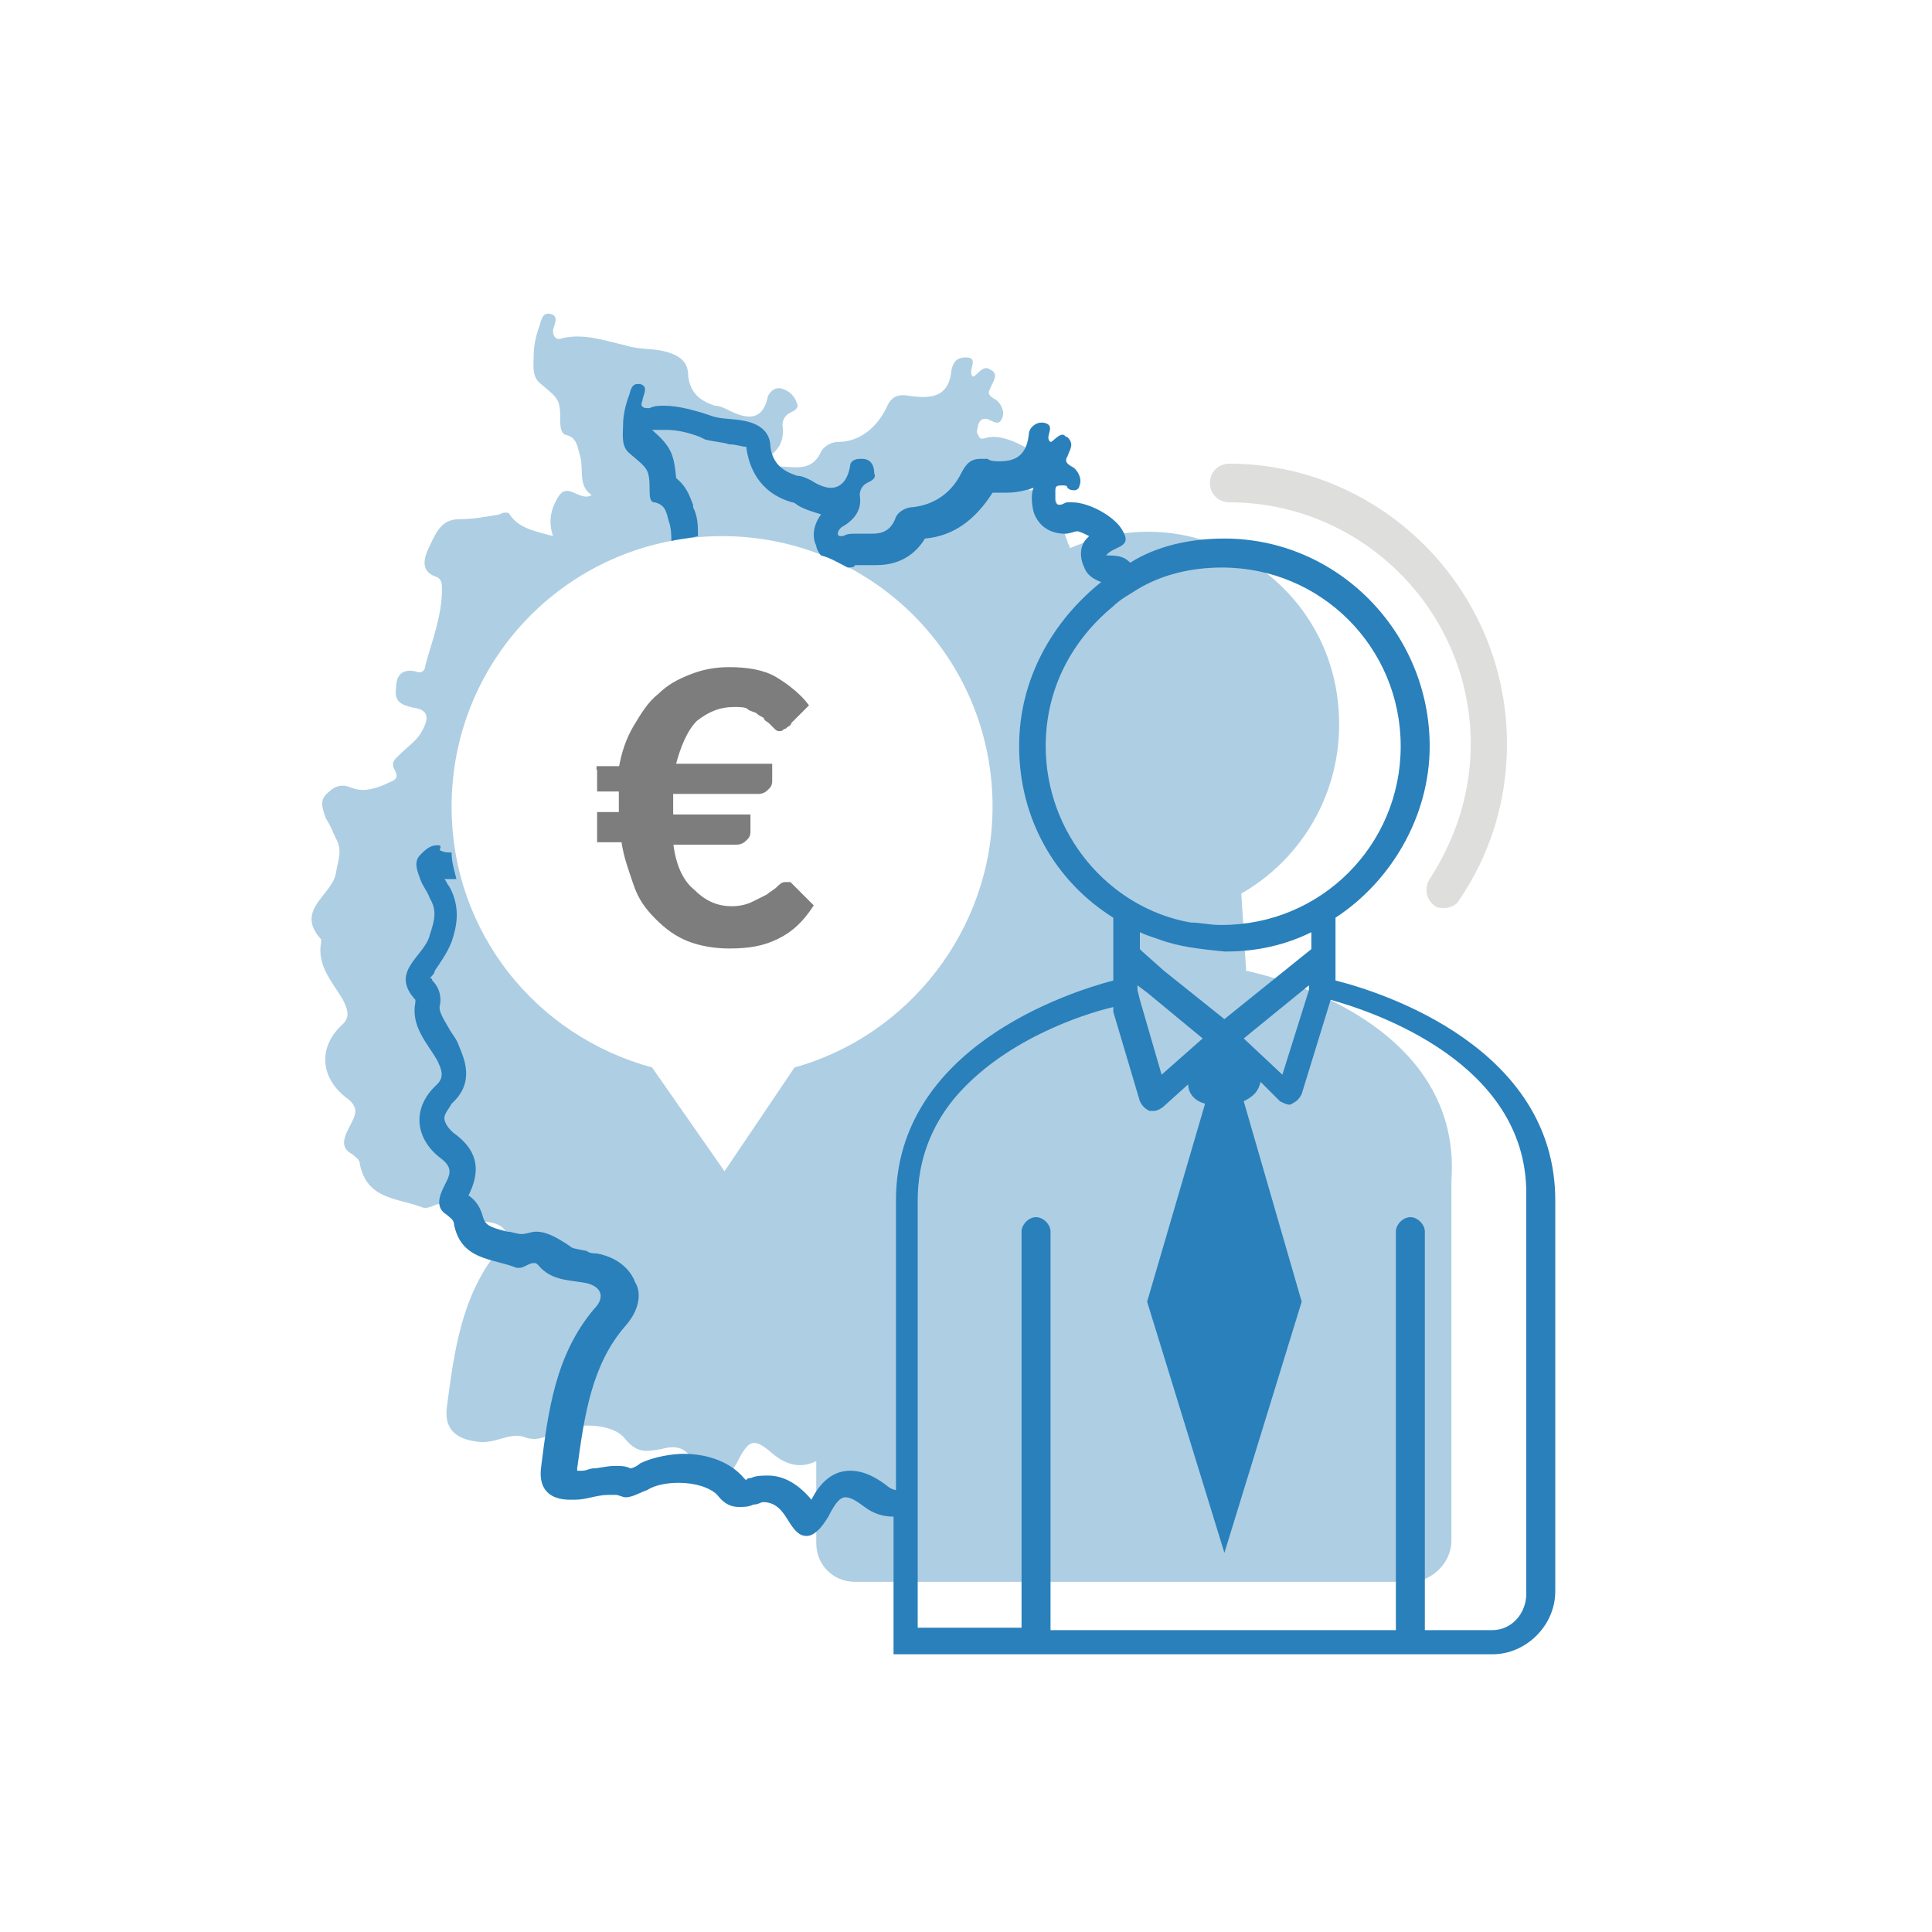
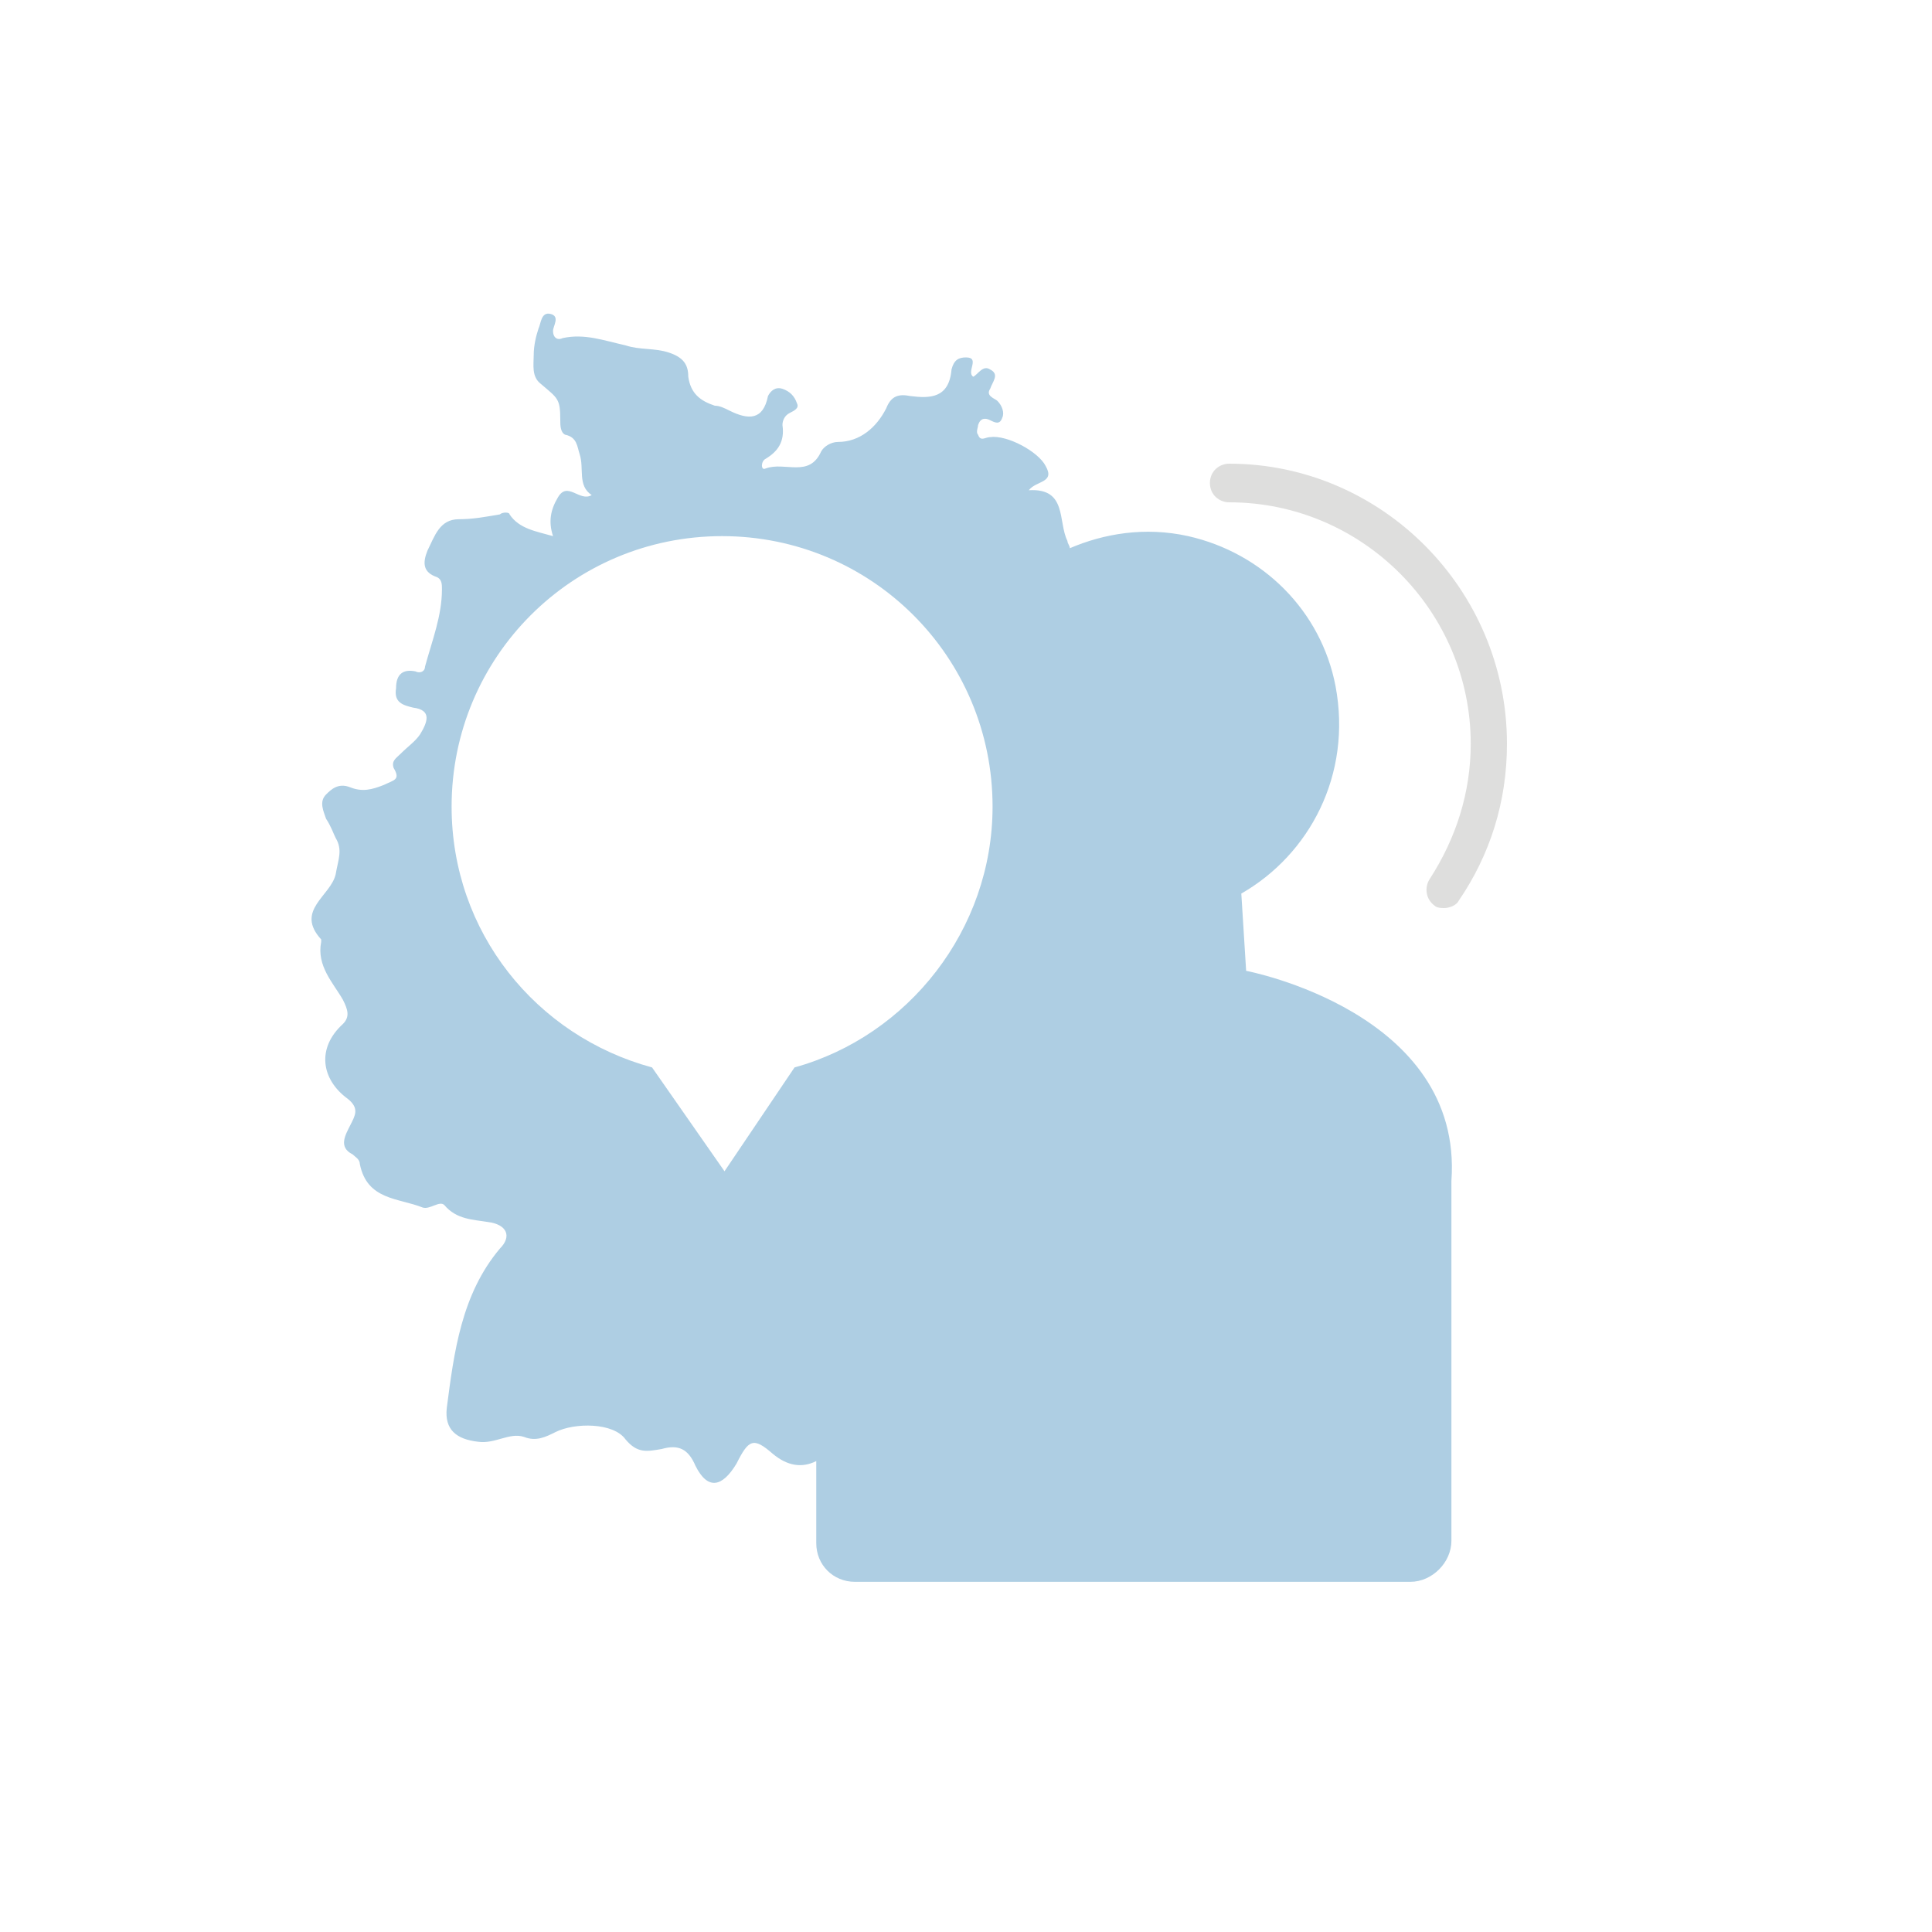
<svg xmlns="http://www.w3.org/2000/svg" version="1.1" id="Ebene_1" x="0px" y="0px" viewBox="0 0 80 80" style="enable-background:new 0 0 80 80;" xml:space="preserve">
  <style type="text/css">
	.st0{fill:#AECEE3;}
	.st1{fill:#DEDEDD;}
	.st2{fill:#2980BB;}
	.st3{fill:#7D7D7D;}
	.st4{fill:#2980BB;stroke:#2980BB;stroke-width:0.25;stroke-miterlimit:10;}
	.st5{fill:#3984B5;}
	.st6{fill:#2980BB;stroke:#2980BB;stroke-width:0.283;stroke-miterlimit:10;}
	.st7{fill:#7D7D7D;stroke:#7D7D7D;stroke-width:0.567;stroke-miterlimit:10;}
	.st8{fill:none;stroke:#AECEE3;stroke-width:1.134;stroke-linecap:round;stroke-linejoin:round;stroke-miterlimit:10;}
	.st9{fill:none;}
	.st10{fill:#FFFFFF;}
	.st11{fill:#2980BB;stroke:#2980BB;stroke-width:0.15;stroke-miterlimit:10;}
	.st12{fill:#DEDEDD;stroke:#DEDEDD;stroke-width:0.15;stroke-miterlimit:10;}
	.st13{fill:#7D7D7D;stroke:#7D7D7D;stroke-width:0.15;stroke-miterlimit:10;}
</style>
  <g>
    <path class="st0" d="M51.6,40.2l-0.2-3.2c2.8-1.6,4.6-4.9,3.9-8.6c-0.6-3.1-3-5.5-6.1-6.2c-1.8-0.4-3.5-0.1-4.9,0.5   c0-0.1-0.1-0.2-0.1-0.3c-0.4-0.8,0-2.2-1.6-2.1c0.3-0.4,1.1-0.3,0.7-1c-0.3-0.6-1.6-1.3-2.3-1.2c-0.2,0-0.4,0.2-0.5-0.1   c-0.1-0.1,0-0.3,0-0.4c0.1-0.3,0.3-0.3,0.5-0.2c0.2,0.1,0.4,0.2,0.5-0.1c0.1-0.2,0-0.5-0.2-0.7c-0.1-0.1-0.5-0.2-0.3-0.5   c0.1-0.3,0.4-0.6,0-0.8c-0.3-0.2-0.5,0.2-0.7,0.3c-0.3-0.2,0.3-0.8-0.3-0.8c-0.3,0-0.5,0.1-0.6,0.5c-0.1,1.2-0.9,1.2-1.7,1.1   c-0.5-0.1-0.8,0-1,0.5c-0.4,0.8-1.1,1.4-2,1.4c-0.3,0-0.6,0.2-0.7,0.4c-0.5,1.1-1.5,0.4-2.3,0.7c-0.2,0.1-0.2-0.3,0-0.4   c0.5-0.3,0.8-0.7,0.7-1.4c0-0.2,0.1-0.4,0.3-0.5c0.2-0.1,0.4-0.2,0.3-0.4c-0.1-0.3-0.3-0.5-0.6-0.6c-0.3-0.1-0.5,0.1-0.6,0.3   c-0.2,1-0.8,1-1.6,0.6c-0.2-0.1-0.4-0.2-0.6-0.2c-0.6-0.2-1-0.5-1.1-1.2c0-0.5-0.2-0.8-0.8-1c-0.6-0.2-1.2-0.1-1.8-0.3   c-0.9-0.2-1.7-0.5-2.6-0.3c-0.2,0.1-0.4,0-0.4-0.3c0-0.2,0.3-0.6-0.1-0.7c-0.4-0.1-0.4,0.4-0.5,0.6c-0.1,0.3-0.2,0.7-0.2,1.1   c0,0.4-0.1,0.9,0.3,1.2c0.7,0.6,0.8,0.6,0.8,1.5c0,0.2,0,0.5,0.2,0.6c0.5,0.1,0.5,0.5,0.6,0.8c0.2,0.6-0.1,1.3,0.5,1.7   c-0.5,0.3-1-0.6-1.4,0.1c-0.3,0.5-0.4,1-0.2,1.6c-0.7-0.2-1.4-0.3-1.8-0.9c0-0.1-0.3-0.1-0.4,0c-0.6,0.1-1.1,0.2-1.7,0.2   c-0.8,0-1,0.7-1.3,1.3c-0.2,0.5-0.2,0.9,0.4,1.1c0.2,0.1,0.2,0.3,0.2,0.5c0,1.1-0.4,2.1-0.7,3.2c0,0.2-0.2,0.3-0.4,0.2   c-0.5-0.1-0.8,0.1-0.8,0.7c-0.1,0.6,0.3,0.7,0.7,0.8c0.8,0.1,0.6,0.6,0.3,1.1c-0.2,0.3-0.5,0.5-0.8,0.8c-0.2,0.2-0.4,0.3-0.3,0.6   c0.3,0.5,0,0.5-0.4,0.7c-0.5,0.2-0.9,0.3-1.4,0.1c-0.5-0.2-0.8,0.1-1,0.3c-0.3,0.3-0.1,0.7,0,1c0.2,0.3,0.3,0.6,0.4,0.8   c0.3,0.5,0.1,0.9,0,1.5c-0.2,0.9-1.7,1.5-0.6,2.7c0,0,0,0.1,0,0.1c-0.2,1,0.5,1.7,0.9,2.4c0.2,0.4,0.3,0.7,0,1   c-1.1,1-0.9,2.3,0.2,3.1c0.5,0.4,0.3,0.7,0.1,1.1c-0.2,0.4-0.5,0.9,0.1,1.2c0.1,0.1,0.3,0.2,0.3,0.4c0.3,1.5,1.6,1.4,2.6,1.8   c0.3,0.1,0.7-0.3,0.9-0.1c0.5,0.6,1.2,0.6,1.8,0.7c0.8,0.1,1,0.6,0.5,1.1c-1.6,1.9-1.9,4.3-2.2,6.6c-0.1,0.9,0.4,1.3,1.3,1.4   c0.7,0.1,1.3-0.4,1.9-0.2c0.5,0.2,0.9,0,1.3-0.2c0.8-0.4,2.4-0.4,2.9,0.3c0.5,0.6,0.9,0.5,1.5,0.4c0.7-0.2,1.1,0,1.4,0.7   c0.5,1,1.1,0.9,1.7-0.1c0.5-1,0.7-1.1,1.5-0.4c0.6,0.5,1.2,0.6,1.8,0.3v3.4c0,0.9,0.7,1.6,1.6,1.6h23c0.9,0,1.7-0.8,1.7-1.7V48.9   C60.6,41.9,51.6,40.2,51.6,40.2z M32.9,44.2L30,48.5L27,44.2c-4.8-1.3-8.3-5.6-8.3-10.8c0-6.2,5-11.2,11.2-11.2s11.2,5,11.2,11.2   C41.1,38.5,37.6,42.9,32.9,44.2z" />
    <g>
-       <path class="st9" d="M46,40.6v-2.6c-2.3-1.5-3.9-4.2-3.9-7.1c0-2.8,1.3-5.2,3.4-6.8c-0.3-0.1-0.6-0.3-0.7-0.6    c-0.2-0.4-0.2-0.9,0.1-1.2c0,0,0.1-0.1,0.1-0.1c-0.2-0.1-0.4-0.2-0.5-0.2c-0.1,0-0.3,0.1-0.5,0.1c-0.6,0-1.1-0.3-1.3-0.9    c-0.2-0.4-0.1-0.8,0-1c-0.3,0.2-0.7,0.2-1.1,0.2c-0.2,0-0.4,0-0.6,0c-0.6,1.2-1.6,1.8-2.8,1.9c-0.3,0.6-0.9,1.1-2,1.1    c-0.2,0-0.3,0-0.5,0c-0.1,0-0.2,0-0.3,0c0,0,0,0,0,0c0,0,0,0-0.1,0c-0.1,0.1-0.3,0.1-0.5,0.1c-0.5,0-1-0.3-1.2-0.8    c-0.1-0.4,0-0.9,0.2-1.3c-0.3-0.1-0.6-0.2-1-0.4c-0.1,0-0.1-0.1-0.2-0.1c-1.5-0.4-1.9-1.4-1.9-2.3c-0.2-0.1-0.4-0.1-0.7-0.1    c-0.3,0-0.6-0.1-1-0.2L29,18.2c-0.5-0.2-1-0.3-1.4-0.3c-0.1,0-0.3,0-0.4,0c-0.1,0-0.1,0-0.2,0c0.8,0.6,1,1,1,2    c0.5,0.3,0.6,0.9,0.7,1.1c0,0,0,0.1,0,0.1c0.2,0.4,0.2,0.8,0.2,1.1c0,0.1,0,0.2,0,0.2c0.2,0.2,0.4,0.6,0.4,0.9    c0,0.4-0.2,0.7-0.5,0.9c-0.3,0.2-0.6,0.3-0.9,0.3c-0.1,0-0.2,0-0.3,0c0,0.1,0,0.1,0,0.2c0.1,0.4,0,0.9-0.3,1.2    c-0.2,0.2-0.5,0.3-0.8,0.3c-0.1,0-0.3,0-0.4-0.1c0,0-0.1,0-0.1,0c0,0.2-0.1,0.3-0.2,0.5c-0.1,0.1-0.2,0.3-0.3,0.3    c0,0.2,0,0.4-0.2,0.7c-0.1,0.3-0.3,0.5-0.5,0.6c-0.1,0.4-0.3,0.7-0.7,0.9c-0.3,0.8-1.1,1.2-1.5,1.4c-0.1,0.1-0.3,0.2-0.4,0.2    c-0.1,0.3-0.2,0.5-0.4,0.7c0.2,0.2,0.3,0.3,0.4,0.5c0.4,0.8-0.1,1.6-0.2,1.8c-0.2,0.4-0.5,0.6-0.8,0.9c0,0.2,0,0.5-0.1,0.7    c-0.2,0.6-0.8,0.8-1,0.9l-0.1,0c-0.5,0.2-0.9,0.3-1.3,0.3c-0.1,0-0.1,0-0.2,0c0,0.1,0.1,0.2,0.2,0.3c0.5,0.9,0.3,1.7,0.1,2.3    c-0.1,0.5-0.4,0.9-0.7,1.2c-0.1,0.1-0.2,0.2-0.2,0.3c0,0,0,0.1,0.1,0.1c0.3,0.3,0.4,0.7,0.3,1.1c0,0.2,0.1,0.4,0.4,0.9    c0.1,0.2,0.3,0.5,0.4,0.7c0.2,0.4,0.7,1.5-0.3,2.4c-0.2,0.1-0.3,0.3-0.3,0.6c0,0.2,0.2,0.5,0.5,0.7c0.9,0.6,1,1.5,0.5,2.5    c0.2,0.2,0.5,0.5,0.6,0.9c0.1,0.3,0.1,0.4,1,0.6c0.2,0.1,0.4,0.1,0.6,0.2c0.2-0.1,0.4-0.1,0.6-0.1c0.4,0,0.8,0.2,1.1,0.5    c0.1,0.1,0.2,0.2,0.7,0.2c0.1,0,0.3,0,0.4,0.1c1.1,0.2,1.5,0.8,1.6,1.2c0.1,0.3,0.2,1-0.4,1.8c-1.4,1.6-1.6,3.7-2,5.9l0,0.1v0    c0,0,0.1,0,0.2,0c0,0,0,0,0,0c0.1,0,0.3,0,0.5-0.1c0.3-0.1,0.6-0.1,0.9-0.1c0.2,0,0.4,0,0.6,0.1h0c0.1,0,0.3-0.1,0.4-0.2    c0.6-0.3,1.4-0.4,1.8-0.4c1.1,0,2,0.3,2.5,1c0,0.1,0.1,0.1,0.1,0.1c0,0,0,0,0.2-0.1c0.3-0.1,0.5-0.1,0.7-0.1c0.7,0,1.3,0.3,1.8,1    c0.3-0.5,0.8-1.2,1.6-1.2c0.6,0,1,0.3,1.5,0.6c0.1,0.1,0.3,0.2,0.5,0.2v-12C36.9,43.4,44.1,41.1,46,40.6z M18.3,41.7L18.3,41.7    L18.3,41.7z" />
-       <path class="st9" d="M48.1,44.5l1.7-1.5l-2.2-1.8c-0.1,0.1-0.2,0.1-0.3,0.2L48.1,44.5z" />
-       <path class="st9" d="M47.1,39.4l0.1,0.1c0.1-0.2,0.3-0.4,0.6-0.5c-0.3-0.1-0.5-0.2-0.8-0.3C47.1,38.7,47.1,39.4,47.1,39.4z" />
      <polygon class="st9" points="53.1,44.5 54.2,41 54.2,40.8 51.5,43   " />
      <path class="st1" d="M50.9,20.8c5.5,0,10,4.5,10,10c0,2-0.6,3.9-1.7,5.6c-0.2,0.3-0.2,0.8,0.2,1.1c0.1,0.1,0.3,0.1,0.4,0.1    c0.2,0,0.5-0.1,0.6-0.3c1.3-1.9,2-4.1,2-6.5c0-6.4-5.2-11.6-11.5-11.6c-0.4,0-0.8,0.3-0.8,0.8S50.5,20.8,50.9,20.8z" />
-       <path class="st2" d="M55.3,40.6v-2.6c2.3-1.5,3.9-4.2,3.9-7.1c0-4.7-3.8-8.6-8.5-8.6c-1.4,0-2.8,0.3-3.9,1    c-0.2-0.2-0.4-0.3-0.9-0.3c0,0-0.1,0-0.1,0c0.3-0.4,1.1-0.3,0.7-1c-0.3-0.6-1.4-1.2-2.1-1.2c-0.1,0-0.1,0-0.2,0    c-0.1,0-0.2,0.1-0.3,0.1c-0.1,0-0.2,0-0.2-0.2c0-0.1,0-0.3,0-0.4c0-0.2,0.1-0.2,0.3-0.2c0.1,0,0.2,0,0.2,0.1    c0.1,0.1,0.2,0.1,0.3,0.1c0.1,0,0.2-0.1,0.2-0.2c0.1-0.2,0-0.5-0.2-0.7c-0.1-0.1-0.5-0.2-0.3-0.5c0.1-0.3,0.3-0.5,0-0.8    c-0.1,0-0.1-0.1-0.2-0.1c-0.2,0-0.4,0.3-0.5,0.3c-0.3-0.2,0.3-0.7-0.3-0.8c0,0,0,0-0.1,0c-0.2,0-0.5,0.2-0.5,0.5    c-0.1,0.9-0.6,1.1-1.2,1.1c-0.2,0-0.4,0-0.5-0.1c-0.1,0-0.2,0-0.3,0c-0.4,0-0.6,0.2-0.8,0.6c-0.4,0.8-1.1,1.3-2,1.4    c-0.3,0-0.6,0.2-0.7,0.4c-0.2,0.6-0.6,0.7-1,0.7c-0.2,0-0.5,0-0.7,0c-0.2,0-0.3,0-0.5,0.1c0,0,0,0-0.1,0c-0.2,0-0.1-0.3,0.1-0.4    c0.5-0.3,0.8-0.7,0.7-1.3c0-0.2,0.1-0.4,0.3-0.5c0.2-0.1,0.4-0.2,0.3-0.4C36.2,19.2,36,19,35.7,19c-0.1,0-0.1,0-0.1,0    c-0.2,0-0.4,0.1-0.4,0.3c-0.1,0.6-0.4,0.9-0.8,0.9c-0.2,0-0.5-0.1-0.8-0.3c-0.2-0.1-0.4-0.2-0.6-0.2c-0.6-0.2-1-0.5-1.1-1.2    c0-0.4-0.2-0.8-0.8-1c-0.6-0.2-1.2-0.1-1.7-0.3c-0.6-0.2-1.3-0.4-1.9-0.4c-0.2,0-0.4,0-0.6,0.1c0,0-0.1,0-0.1,0    c-0.2,0-0.3-0.1-0.2-0.3c0-0.2,0.3-0.6-0.1-0.7c0,0-0.1,0-0.1,0c-0.3,0-0.3,0.4-0.4,0.6c-0.1,0.3-0.2,0.7-0.2,1.1    c0,0.4-0.1,0.9,0.3,1.2c0.7,0.6,0.8,0.6,0.8,1.5c0,0.2,0,0.5,0.2,0.5c0.5,0.1,0.5,0.5,0.6,0.8c0.1,0.3,0.1,0.6,0.1,0.8    c0.4-0.1,0.7-0.1,1.1-0.2c0,0,0,0,0-0.1c0-0.3,0-0.7-0.2-1.1c0,0,0-0.1,0-0.1c-0.1-0.2-0.2-0.7-0.7-1.1c-0.1-1-0.2-1.3-1-2    c0.1,0,0.1,0,0.2,0c0.1,0,0.2,0,0.4,0c0.4,0,0.9,0.1,1.4,0.3l0.2,0.1c0.4,0.1,0.7,0.1,1,0.2c0.3,0,0.5,0.1,0.7,0.1    c0.1,0.8,0.5,1.9,1.9,2.3c0.1,0,0.2,0.1,0.2,0.1c0.3,0.2,0.7,0.3,1,0.4c-0.3,0.4-0.4,0.9-0.2,1.3c0,0.1,0.1,0.3,0.2,0.4    c0.4,0.1,0.7,0.3,1.1,0.5c0.1,0,0.3,0,0.3-0.1c0,0,0,0,0.1,0c0,0,0,0,0,0c0.1,0,0.2,0,0.3,0c0.1,0,0.3,0,0.5,0    c1.1,0,1.7-0.6,2-1.1c1.2-0.1,2.1-0.8,2.8-1.9c0.2,0,0.4,0,0.6,0c0.4,0,0.8-0.1,1.1-0.2c-0.1,0.2-0.1,0.6,0,1    c0.2,0.6,0.7,0.9,1.3,0.9c0.2,0,0.4-0.1,0.5-0.1c0.1,0,0.3,0.1,0.5,0.2c0,0-0.1,0.1-0.1,0.1c-0.3,0.3-0.3,0.8-0.1,1.2    c0.1,0.3,0.4,0.5,0.7,0.6c-2,1.6-3.4,4-3.4,6.8c0,3,1.5,5.6,3.9,7.1v2.6c-1.9,0.5-9,2.8-9,9.1v12c-0.1,0-0.3-0.1-0.4-0.2    c-0.4-0.3-0.9-0.6-1.5-0.6c-0.8,0-1.3,0.6-1.6,1.2c-0.5-0.6-1.1-1-1.8-1c-0.2,0-0.5,0-0.7,0.1c-0.2,0-0.2,0.1-0.2,0.1    c0,0,0,0-0.1-0.1c-0.5-0.6-1.4-1-2.5-1c-0.4,0-1.2,0.1-1.8,0.4c-0.1,0.1-0.3,0.2-0.4,0.2c0,0,0,0,0,0c-0.2-0.1-0.4-0.1-0.6-0.1    c-0.4,0-0.7,0.1-0.9,0.1c-0.2,0-0.3,0.1-0.5,0.1c0,0,0,0,0,0c-0.1,0-0.2,0-0.2,0v0l0-0.1c0.3-2.2,0.6-4.3,2-5.9    c0.7-0.8,0.6-1.5,0.4-1.8c-0.1-0.3-0.5-1-1.6-1.2c-0.1,0-0.3,0-0.4-0.1c-0.5-0.1-0.6-0.1-0.7-0.2C23,51.2,22.6,51,22.2,51    c-0.2,0-0.4,0.1-0.6,0.1C21.4,51.1,21.2,51,21,51c-0.8-0.2-0.9-0.3-1-0.6c-0.1-0.4-0.3-0.7-0.6-0.9c0.5-1,0.4-1.8-0.5-2.5    c-0.3-0.2-0.5-0.5-0.5-0.7c0-0.2,0.2-0.4,0.3-0.6c1-0.9,0.5-1.9,0.3-2.4c-0.1-0.3-0.3-0.5-0.4-0.7c-0.3-0.5-0.4-0.7-0.4-0.9    c0.1-0.4,0-0.8-0.3-1.1c0,0,0-0.1-0.1-0.1c0.1-0.1,0.2-0.2,0.2-0.3c0.2-0.3,0.5-0.7,0.7-1.2c0.2-0.6,0.4-1.4-0.1-2.3    c-0.1-0.1-0.1-0.2-0.2-0.3c0.1,0,0.2,0,0.2,0c0.1,0,0.2,0,0.3,0c-0.1-0.4-0.2-0.7-0.2-1.1c-0.2,0-0.3,0-0.5-0.1    C18.3,35,18.2,35,18.1,35c-0.3,0-0.5,0.2-0.7,0.4c-0.3,0.3-0.1,0.7,0,1c0.1,0.3,0.3,0.5,0.4,0.8c0.3,0.5,0.2,0.9,0,1.5    c-0.2,0.9-1.7,1.5-0.6,2.7c0,0,0,0.1,0,0.1c-0.2,1,0.5,1.7,0.9,2.4c0.2,0.4,0.3,0.7,0,1c-1.1,1-0.9,2.3,0.2,3.1    c0.5,0.4,0.3,0.7,0.1,1.1c-0.2,0.4-0.4,0.9,0.1,1.2c0.1,0.1,0.3,0.2,0.3,0.4c0.3,1.5,1.6,1.4,2.6,1.8c0,0,0.1,0,0.1,0    c0.2,0,0.4-0.2,0.6-0.2c0.1,0,0.1,0,0.2,0.1c0.5,0.6,1.2,0.6,1.8,0.7c0.8,0.1,1,0.6,0.5,1.1c-1.6,1.9-1.9,4.2-2.2,6.6    c-0.1,0.9,0.4,1.3,1.2,1.3c0.1,0,0.1,0,0.2,0c0.5,0,0.9-0.2,1.4-0.2c0.1,0,0.2,0,0.3,0c0.1,0,0.3,0.1,0.4,0.1    c0.3,0,0.6-0.2,0.9-0.3c0.3-0.2,0.8-0.3,1.3-0.3c0.7,0,1.3,0.2,1.6,0.5c0.3,0.4,0.6,0.5,0.9,0.5c0.2,0,0.4,0,0.6-0.1    c0.2,0,0.3-0.1,0.4-0.1c0.4,0,0.7,0.2,1,0.7c0.3,0.5,0.5,0.7,0.8,0.7c0.3,0,0.6-0.3,0.9-0.8c0.3-0.6,0.5-0.8,0.7-0.8    c0.2,0,0.4,0.1,0.8,0.4c0.4,0.3,0.8,0.4,1.2,0.4v5.7h24.8c1.4,0,2.6-1.2,2.6-2.6V49.7C64.4,43.4,57.3,41.1,55.3,40.6z M43.3,30.9    c0-2.4,1.1-4.4,2.8-5.8c0.3-0.3,0.7-0.5,1-0.7c1-0.6,2.2-0.9,3.5-0.9c4.1,0,7.4,3.3,7.4,7.4c0,4.1-3.3,7.4-7.4,7.4    c0,0-0.1,0-0.1,0c-0.4,0-0.8-0.1-1.2-0.1C45.9,37.6,43.3,34.5,43.3,30.9z M50.7,42.2l-2.5-2l-0.9-0.8l-0.1-0.1v-0.7    c0.2,0.1,0.5,0.2,0.8,0.3c0.8,0.3,1.7,0.4,2.7,0.5c0,0,0.1,0,0.1,0c1.3,0,2.5-0.3,3.5-0.8v0.7L50.7,42.2z M54.2,40.8V41l-1.1,3.5    L51.5,43L54.2,40.8z M49.8,43l-1.7,1.5l-0.9-3.1L47.1,41v-0.2l0.4,0.3L49.8,43z M61.8,67.5H59V51c0-0.3-0.3-0.6-0.6-0.6    s-0.6,0.3-0.6,0.6v16.5H43.5v-5.7v-5.2v-4.5V51c0-0.3-0.3-0.6-0.6-0.6s-0.6,0.3-0.6,0.6v0.3V60v1.2v6.2h-4.3v-5v-1.4V49.7    c0-1.7,0.6-3.1,1.5-4.2c2-2.4,5.3-3.5,6.6-3.8l0,0.2l1.1,3.7c0.1,0.2,0.2,0.3,0.4,0.4c0,0,0.1,0,0.2,0c0.1,0,0.3-0.1,0.4-0.2    l1-0.9c0,0.4,0.3,0.7,0.7,0.8l-2.4,8.2l3.2,10.4l3.2-10.4l-2.4-8.3c0.4-0.2,0.6-0.4,0.7-0.8l0.8,0.8c0.2,0.1,0.4,0.2,0.5,0.1    c0.2-0.1,0.3-0.2,0.4-0.4l1.2-3.9c1.8,0.5,8.1,2.6,8.1,8V66h0C63.2,66.8,62.6,67.5,61.8,67.5z" />
    </g>
    <g>
      <g>
-         <path class="st13" d="M24.7,31.8h1c0.1-0.6,0.3-1.2,0.6-1.7c0.3-0.5,0.6-1,1-1.3c0.4-0.4,0.8-0.6,1.3-0.8s1-0.3,1.6-0.3     c0.7,0,1.4,0.1,1.9,0.4c0.5,0.3,1,0.7,1.3,1.1l-0.7,0.7c0,0.1-0.1,0.1-0.2,0.2c-0.1,0-0.1,0.1-0.2,0.1c-0.1,0-0.1,0-0.2-0.1     s-0.1-0.1-0.2-0.2c-0.1-0.1-0.2-0.1-0.2-0.2c-0.1-0.1-0.2-0.1-0.3-0.2c-0.1-0.1-0.3-0.1-0.4-0.2s-0.4-0.1-0.6-0.1     c-0.6,0-1.1,0.2-1.6,0.6c-0.4,0.4-0.7,1.1-0.9,1.9h4v0.6c0,0.1,0,0.2-0.1,0.3c-0.1,0.1-0.2,0.2-0.4,0.2h-3.6c0,0.1,0,0.2,0,0.3     s0,0.2,0,0.3c0,0.1,0,0.1,0,0.2s0,0.1,0,0.2H31v0.6c0,0.1,0,0.2-0.1,0.3c-0.1,0.1-0.2,0.2-0.4,0.2h-2.7c0.1,0.9,0.4,1.6,0.9,2     c0.4,0.4,0.9,0.7,1.6,0.7c0.4,0,0.7-0.1,0.9-0.2s0.4-0.2,0.6-0.3c0.1-0.1,0.3-0.2,0.4-0.3c0.1-0.1,0.2-0.2,0.3-0.2     c0.1,0,0.1,0,0.2,0c0,0,0.1,0.1,0.1,0.1l0.8,0.8c-0.4,0.6-0.8,1-1.4,1.3s-1.2,0.4-2,0.4c-0.6,0-1.2-0.1-1.7-0.3     c-0.5-0.2-0.9-0.5-1.3-0.9s-0.7-0.8-0.9-1.4s-0.4-1.1-0.5-1.8h-1v-1.1h0.9c0-0.1,0-0.1,0-0.2s0-0.1,0-0.2c0-0.1,0-0.2,0-0.3     s0-0.2,0-0.3h-0.9V31.8z" />
-       </g>
+         </g>
    </g>
  </g>
</svg>